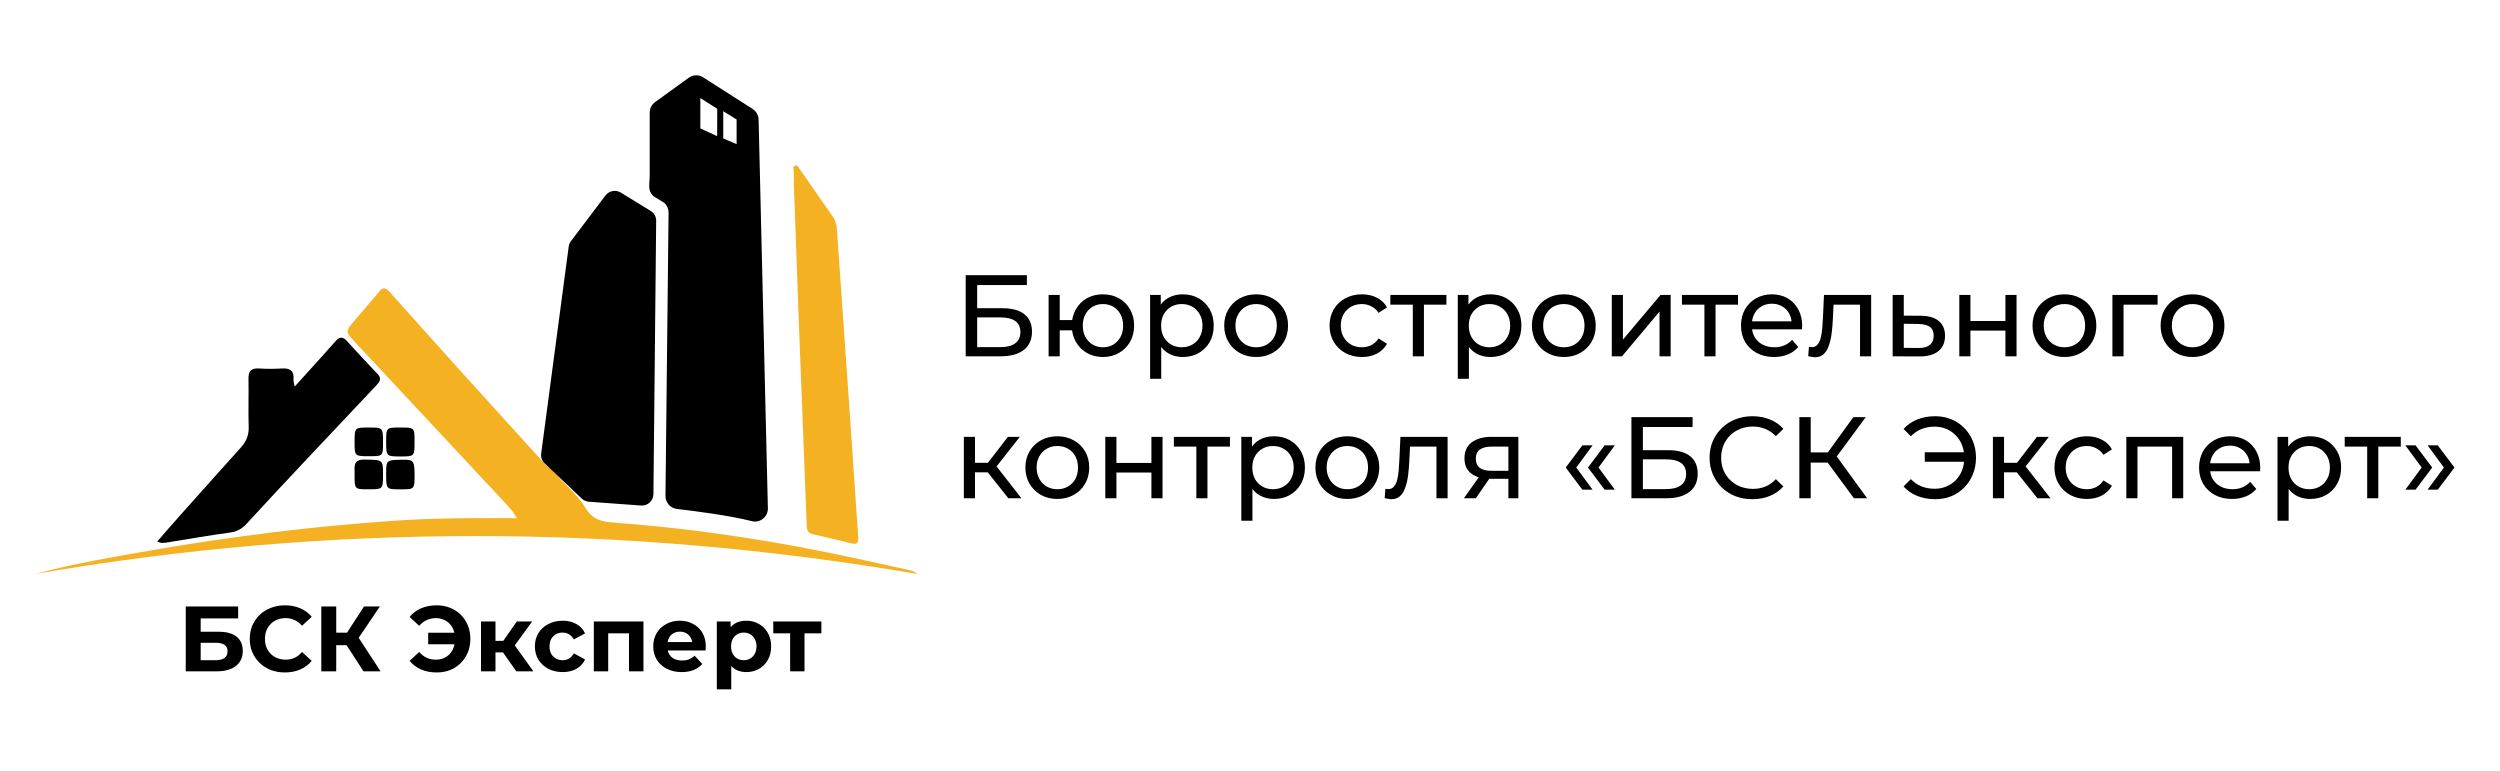
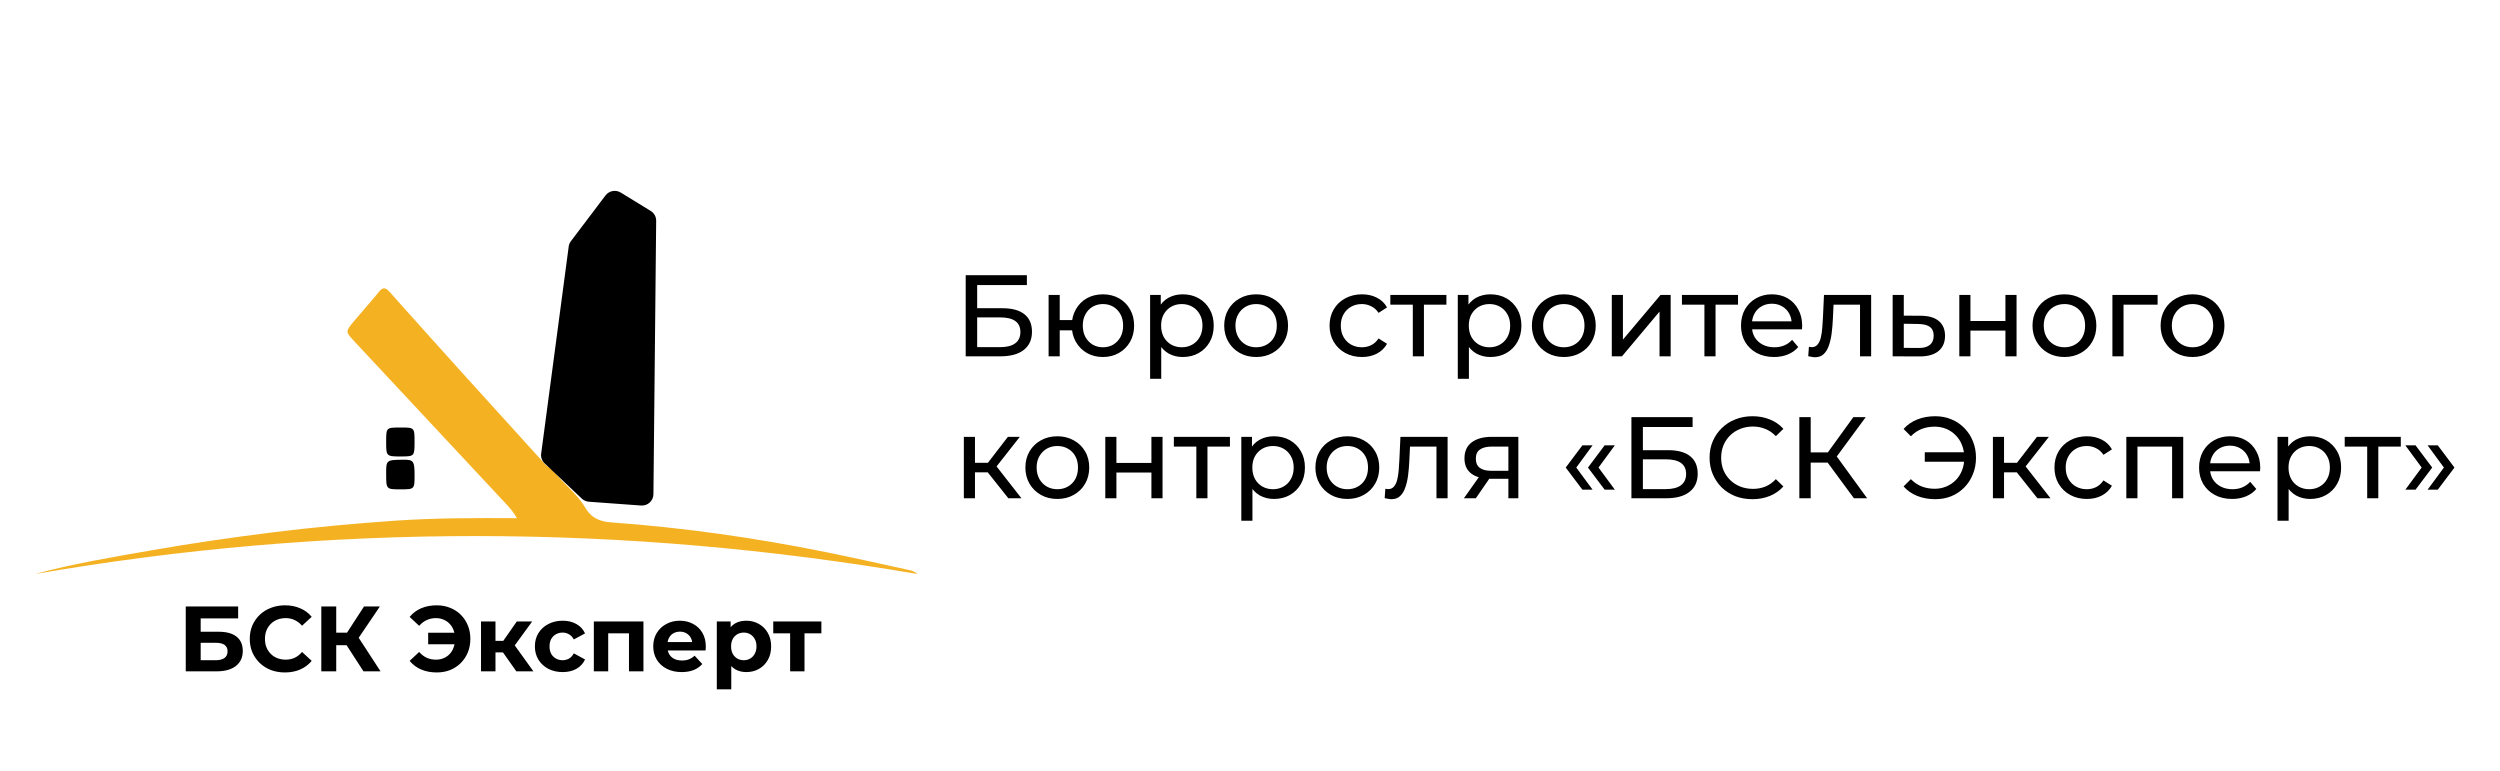
<svg xmlns="http://www.w3.org/2000/svg" width="863" height="266" viewBox="0 0 863 266" fill="none">
  <path d="M333.36 123V95H354.48V98.4H337.32V106.4H346.04C349.373 106.4 351.907 107.093 353.64 108.48C355.373 109.867 356.24 111.88 356.24 114.52C356.24 117.24 355.293 119.333 353.4 120.8C351.533 122.267 348.853 123 345.36 123H333.36ZM337.32 119.84H345.2C347.52 119.84 349.267 119.4 350.44 118.52C351.64 117.64 352.24 116.333 352.24 114.6C352.24 111.24 349.893 109.56 345.2 109.56H337.32V119.84ZM361.978 123V101.8H365.818V110.48H372.218V114.04H365.818V123H361.978ZM380.738 123.24C378.658 123.24 376.804 122.773 375.178 121.84C373.578 120.907 372.311 119.627 371.378 118C370.444 116.347 369.978 114.48 369.978 112.4C369.978 110.293 370.444 108.427 371.378 106.8C372.311 105.147 373.578 103.867 375.178 102.96C376.804 102.053 378.658 101.6 380.738 101.6C382.791 101.6 384.631 102.053 386.258 102.96C387.884 103.867 389.164 105.147 390.098 106.8C391.031 108.427 391.498 110.293 391.498 112.4C391.498 114.507 391.031 116.373 390.098 118C389.164 119.627 387.884 120.907 386.258 121.84C384.631 122.773 382.791 123.24 380.738 123.24ZM380.738 119.88C382.071 119.88 383.258 119.573 384.298 118.96C385.338 118.32 386.164 117.453 386.778 116.36C387.391 115.24 387.698 113.92 387.698 112.4C387.698 110.88 387.391 109.573 386.778 108.48C386.164 107.36 385.338 106.493 384.298 105.88C383.258 105.267 382.071 104.96 380.738 104.96C379.431 104.96 378.244 105.267 377.178 105.88C376.138 106.493 375.311 107.36 374.698 108.48C374.084 109.573 373.778 110.88 373.778 112.4C373.778 113.92 374.084 115.24 374.698 116.36C375.311 117.453 376.138 118.32 377.178 118.96C378.244 119.573 379.431 119.88 380.738 119.88ZM408.257 123.24C406.497 123.24 404.884 122.84 403.417 122.04C401.977 121.213 400.817 120 399.937 118.4C399.084 116.8 398.657 114.8 398.657 112.4C398.657 110 399.07 108 399.897 106.4C400.75 104.8 401.897 103.6 403.337 102.8C404.804 102 406.444 101.6 408.257 101.6C410.337 101.6 412.177 102.053 413.777 102.96C415.377 103.867 416.644 105.133 417.577 106.76C418.51 108.36 418.977 110.24 418.977 112.4C418.977 114.56 418.51 116.453 417.577 118.08C416.644 119.707 415.377 120.973 413.777 121.88C412.177 122.787 410.337 123.24 408.257 123.24ZM397.017 130.76V101.8H400.697V107.52L400.457 112.44L400.857 117.36V130.76H397.017ZM407.937 119.88C409.297 119.88 410.51 119.573 411.577 118.96C412.67 118.347 413.524 117.48 414.137 116.36C414.777 115.213 415.097 113.893 415.097 112.4C415.097 110.88 414.777 109.573 414.137 108.48C413.524 107.36 412.67 106.493 411.577 105.88C410.51 105.267 409.297 104.96 407.937 104.96C406.604 104.96 405.39 105.267 404.297 105.88C403.23 106.493 402.377 107.36 401.737 108.48C401.124 109.573 400.817 110.88 400.817 112.4C400.817 113.893 401.124 115.213 401.737 116.36C402.377 117.48 403.23 118.347 404.297 118.96C405.39 119.573 406.604 119.88 407.937 119.88ZM433.636 123.24C431.503 123.24 429.609 122.773 427.956 121.84C426.303 120.907 424.996 119.627 424.036 118C423.076 116.347 422.596 114.48 422.596 112.4C422.596 110.293 423.076 108.427 424.036 106.8C424.996 105.173 426.303 103.907 427.956 103C429.609 102.067 431.503 101.6 433.636 101.6C435.743 101.6 437.623 102.067 439.276 103C440.956 103.907 442.263 105.173 443.196 106.8C444.156 108.4 444.636 110.267 444.636 112.4C444.636 114.507 444.156 116.373 443.196 118C442.263 119.627 440.956 120.907 439.276 121.84C437.623 122.773 435.743 123.24 433.636 123.24ZM433.636 119.88C434.996 119.88 436.209 119.573 437.276 118.96C438.369 118.347 439.223 117.48 439.836 116.36C440.449 115.213 440.756 113.893 440.756 112.4C440.756 110.88 440.449 109.573 439.836 108.48C439.223 107.36 438.369 106.493 437.276 105.88C436.209 105.267 434.996 104.96 433.636 104.96C432.276 104.96 431.063 105.267 429.996 105.88C428.929 106.493 428.076 107.36 427.436 108.48C426.796 109.573 426.476 110.88 426.476 112.4C426.476 113.893 426.796 115.213 427.436 116.36C428.076 117.48 428.929 118.347 429.996 118.96C431.063 119.573 432.276 119.88 433.636 119.88ZM470.163 123.24C468.003 123.24 466.07 122.773 464.363 121.84C462.683 120.907 461.363 119.627 460.403 118C459.443 116.373 458.963 114.507 458.963 112.4C458.963 110.293 459.443 108.427 460.403 106.8C461.363 105.173 462.683 103.907 464.363 103C466.07 102.067 468.003 101.6 470.163 101.6C472.083 101.6 473.79 101.987 475.283 102.76C476.803 103.507 477.976 104.627 478.803 106.12L475.883 108C475.19 106.96 474.336 106.2 473.323 105.72C472.336 105.213 471.27 104.96 470.123 104.96C468.736 104.96 467.496 105.267 466.403 105.88C465.31 106.493 464.443 107.36 463.803 108.48C463.163 109.573 462.843 110.88 462.843 112.4C462.843 113.92 463.163 115.24 463.803 116.36C464.443 117.48 465.31 118.347 466.403 118.96C467.496 119.573 468.736 119.88 470.123 119.88C471.27 119.88 472.336 119.64 473.323 119.16C474.336 118.653 475.19 117.88 475.883 116.84L478.803 118.68C477.976 120.147 476.803 121.28 475.283 122.08C473.79 122.853 472.083 123.24 470.163 123.24ZM487.701 123V104.16L488.661 105.16H479.941V101.8H499.301V105.16H490.621L491.541 104.16V123H487.701ZM514.468 123.24C512.708 123.24 511.094 122.84 509.628 122.04C508.188 121.213 507.028 120 506.148 118.4C505.294 116.8 504.868 114.8 504.868 112.4C504.868 110 505.281 108 506.108 106.4C506.961 104.8 508.108 103.6 509.548 102.8C511.014 102 512.654 101.6 514.468 101.6C516.548 101.6 518.388 102.053 519.988 102.96C521.588 103.867 522.854 105.133 523.788 106.76C524.721 108.36 525.188 110.24 525.188 112.4C525.188 114.56 524.721 116.453 523.788 118.08C522.854 119.707 521.588 120.973 519.988 121.88C518.388 122.787 516.548 123.24 514.468 123.24ZM503.228 130.76V101.8H506.908V107.52L506.668 112.44L507.068 117.36V130.76H503.228ZM514.148 119.88C515.508 119.88 516.721 119.573 517.788 118.96C518.881 118.347 519.734 117.48 520.348 116.36C520.988 115.213 521.308 113.893 521.308 112.4C521.308 110.88 520.988 109.573 520.348 108.48C519.734 107.36 518.881 106.493 517.788 105.88C516.721 105.267 515.508 104.96 514.148 104.96C512.814 104.96 511.601 105.267 510.508 105.88C509.441 106.493 508.588 107.36 507.948 108.48C507.334 109.573 507.028 110.88 507.028 112.4C507.028 113.893 507.334 115.213 507.948 116.36C508.588 117.48 509.441 118.347 510.508 118.96C511.601 119.573 512.814 119.88 514.148 119.88ZM539.847 123.24C537.714 123.24 535.82 122.773 534.167 121.84C532.514 120.907 531.207 119.627 530.247 118C529.287 116.347 528.807 114.48 528.807 112.4C528.807 110.293 529.287 108.427 530.247 106.8C531.207 105.173 532.514 103.907 534.167 103C535.82 102.067 537.714 101.6 539.847 101.6C541.954 101.6 543.834 102.067 545.487 103C547.167 103.907 548.474 105.173 549.407 106.8C550.367 108.4 550.847 110.267 550.847 112.4C550.847 114.507 550.367 116.373 549.407 118C548.474 119.627 547.167 120.907 545.487 121.84C543.834 122.773 541.954 123.24 539.847 123.24ZM539.847 119.88C541.207 119.88 542.42 119.573 543.487 118.96C544.58 118.347 545.434 117.48 546.047 116.36C546.66 115.213 546.967 113.893 546.967 112.4C546.967 110.88 546.66 109.573 546.047 108.48C545.434 107.36 544.58 106.493 543.487 105.88C542.42 105.267 541.207 104.96 539.847 104.96C538.487 104.96 537.274 105.267 536.207 105.88C535.14 106.493 534.287 107.36 533.647 108.48C533.007 109.573 532.687 110.88 532.687 112.4C532.687 113.893 533.007 115.213 533.647 116.36C534.287 117.48 535.14 118.347 536.207 118.96C537.274 119.573 538.487 119.88 539.847 119.88ZM556.392 123V101.8H560.232V117.24L573.232 101.8H576.712V123H572.872V107.56L559.912 123H556.392ZM588.365 123V104.16L589.325 105.16H580.605V101.8H599.965V105.16H591.285L592.205 104.16V123H588.365ZM612.394 123.24C610.128 123.24 608.128 122.773 606.394 121.84C604.688 120.907 603.354 119.627 602.394 118C601.461 116.373 600.994 114.507 600.994 112.4C600.994 110.293 601.448 108.427 602.354 106.8C603.288 105.173 604.554 103.907 606.154 103C607.781 102.067 609.608 101.6 611.634 101.6C613.688 101.6 615.501 102.053 617.074 102.96C618.648 103.867 619.874 105.147 620.754 106.8C621.661 108.427 622.114 110.333 622.114 112.52C622.114 112.68 622.101 112.867 622.074 113.08C622.074 113.293 622.061 113.493 622.034 113.68H603.994V110.92H620.034L618.474 111.88C618.501 110.52 618.221 109.307 617.634 108.24C617.048 107.173 616.234 106.347 615.194 105.76C614.181 105.147 612.994 104.84 611.634 104.84C610.301 104.84 609.114 105.147 608.074 105.76C607.034 106.347 606.221 107.187 605.634 108.28C605.048 109.347 604.754 110.573 604.754 111.96V112.6C604.754 114.013 605.074 115.28 605.714 116.4C606.381 117.493 607.301 118.347 608.474 118.96C609.648 119.573 610.994 119.88 612.514 119.88C613.768 119.88 614.901 119.667 615.914 119.24C616.954 118.813 617.861 118.173 618.634 117.32L620.754 119.8C619.794 120.92 618.594 121.773 617.154 122.36C615.741 122.947 614.154 123.24 612.394 123.24ZM624.2 122.96L624.44 119.72C624.627 119.747 624.8 119.773 624.96 119.8C625.12 119.827 625.267 119.84 625.4 119.84C626.253 119.84 626.92 119.547 627.4 118.96C627.907 118.373 628.28 117.6 628.52 116.64C628.76 115.653 628.933 114.547 629.04 113.32C629.147 112.093 629.227 110.867 629.28 109.64L629.64 101.8H645.92V123H642.08V104.04L643 105.16H632.12L633 104L632.72 109.88C632.64 111.747 632.493 113.493 632.28 115.12C632.067 116.747 631.733 118.173 631.28 119.4C630.853 120.627 630.253 121.587 629.48 122.28C628.733 122.973 627.76 123.32 626.56 123.32C626.213 123.32 625.84 123.28 625.44 123.2C625.067 123.147 624.653 123.067 624.2 122.96ZM663.145 109C665.838 109.027 667.892 109.64 669.305 110.84C670.718 112.04 671.425 113.733 671.425 115.92C671.425 118.213 670.652 119.987 669.105 121.24C667.558 122.467 665.372 123.067 662.545 123.04L653.345 123V101.8H657.185V108.96L663.145 109ZM662.225 120.12C663.958 120.147 665.265 119.8 666.145 119.08C667.052 118.36 667.505 117.293 667.505 115.88C667.505 114.493 667.065 113.48 666.185 112.84C665.305 112.2 663.985 111.867 662.225 111.84L657.185 111.76V120.08L662.225 120.12ZM676.353 123V101.8H680.193V110.8H692.273V101.8H696.113V123H692.273V114.12H680.193V123H676.353ZM712.659 123.24C710.526 123.24 708.633 122.773 706.979 121.84C705.326 120.907 704.019 119.627 703.059 118C702.099 116.347 701.619 114.48 701.619 112.4C701.619 110.293 702.099 108.427 703.059 106.8C704.019 105.173 705.326 103.907 706.979 103C708.633 102.067 710.526 101.6 712.659 101.6C714.766 101.6 716.646 102.067 718.299 103C719.979 103.907 721.286 105.173 722.219 106.8C723.179 108.4 723.659 110.267 723.659 112.4C723.659 114.507 723.179 116.373 722.219 118C721.286 119.627 719.979 120.907 718.299 121.84C716.646 122.773 714.766 123.24 712.659 123.24ZM712.659 119.88C714.019 119.88 715.233 119.573 716.299 118.96C717.393 118.347 718.246 117.48 718.859 116.36C719.473 115.213 719.779 113.893 719.779 112.4C719.779 110.88 719.473 109.573 718.859 108.48C718.246 107.36 717.393 106.493 716.299 105.88C715.233 105.267 714.019 104.96 712.659 104.96C711.299 104.96 710.086 105.267 709.019 105.88C707.953 106.493 707.099 107.36 706.459 108.48C705.819 109.573 705.499 110.88 705.499 112.4C705.499 113.893 705.819 115.213 706.459 116.36C707.099 117.48 707.953 118.347 709.019 118.96C710.086 119.573 711.299 119.88 712.659 119.88ZM729.204 123V101.8H744.804V105.16H732.124L733.044 104.28V123H729.204ZM756.878 123.24C754.745 123.24 752.851 122.773 751.198 121.84C749.545 120.907 748.238 119.627 747.278 118C746.318 116.347 745.838 114.48 745.838 112.4C745.838 110.293 746.318 108.427 747.278 106.8C748.238 105.173 749.545 103.907 751.198 103C752.851 102.067 754.745 101.6 756.878 101.6C758.985 101.6 760.865 102.067 762.518 103C764.198 103.907 765.505 105.173 766.438 106.8C767.398 108.4 767.878 110.267 767.878 112.4C767.878 114.507 767.398 116.373 766.438 118C765.505 119.627 764.198 120.907 762.518 121.84C760.865 122.773 758.985 123.24 756.878 123.24ZM756.878 119.88C758.238 119.88 759.451 119.573 760.518 118.96C761.611 118.347 762.465 117.48 763.078 116.36C763.691 115.213 763.998 113.893 763.998 112.4C763.998 110.88 763.691 109.573 763.078 108.48C762.465 107.36 761.611 106.493 760.518 105.88C759.451 105.267 758.238 104.96 756.878 104.96C755.518 104.96 754.305 105.267 753.238 105.88C752.171 106.493 751.318 107.36 750.678 108.48C750.038 109.573 749.718 110.88 749.718 112.4C749.718 113.893 750.038 115.213 750.678 116.36C751.318 117.48 752.171 118.347 753.238 118.96C754.305 119.573 755.518 119.88 756.878 119.88ZM348.08 172L339.88 161.68L343.04 159.76L352.6 172H348.08ZM332.72 172V150.8H336.56V172H332.72ZM335.4 163.04V159.76H342.4V163.04H335.4ZM343.36 161.84L339.8 161.36L347.92 150.8H352.04L343.36 161.84ZM365.003 172.24C362.87 172.24 360.976 171.773 359.323 170.84C357.67 169.907 356.363 168.627 355.403 167C354.443 165.347 353.963 163.48 353.963 161.4C353.963 159.293 354.443 157.427 355.403 155.8C356.363 154.173 357.67 152.907 359.323 152C360.976 151.067 362.87 150.6 365.003 150.6C367.11 150.6 368.99 151.067 370.643 152C372.323 152.907 373.63 154.173 374.563 155.8C375.523 157.4 376.003 159.267 376.003 161.4C376.003 163.507 375.523 165.373 374.563 167C373.63 168.627 372.323 169.907 370.643 170.84C368.99 171.773 367.11 172.24 365.003 172.24ZM365.003 168.88C366.363 168.88 367.576 168.573 368.643 167.96C369.736 167.347 370.59 166.48 371.203 165.36C371.816 164.213 372.123 162.893 372.123 161.4C372.123 159.88 371.816 158.573 371.203 157.48C370.59 156.36 369.736 155.493 368.643 154.88C367.576 154.267 366.363 153.96 365.003 153.96C363.643 153.96 362.43 154.267 361.363 154.88C360.296 155.493 359.443 156.36 358.803 157.48C358.163 158.573 357.843 159.88 357.843 161.4C357.843 162.893 358.163 164.213 358.803 165.36C359.443 166.48 360.296 167.347 361.363 167.96C362.43 168.573 363.643 168.88 365.003 168.88ZM381.548 172V150.8H385.388V159.8H397.468V150.8H401.308V172H397.468V163.12H385.388V172H381.548ZM412.975 172V153.16L413.935 154.16H405.215V150.8H424.575V154.16H415.895L416.815 153.16V172H412.975ZM439.741 172.24C437.981 172.24 436.368 171.84 434.901 171.04C433.461 170.213 432.301 169 431.421 167.4C430.568 165.8 430.141 163.8 430.141 161.4C430.141 159 430.555 157 431.381 155.4C432.235 153.8 433.381 152.6 434.821 151.8C436.288 151 437.928 150.6 439.741 150.6C441.821 150.6 443.661 151.053 445.261 151.96C446.861 152.867 448.128 154.133 449.061 155.76C449.995 157.36 450.461 159.24 450.461 161.4C450.461 163.56 449.995 165.453 449.061 167.08C448.128 168.707 446.861 169.973 445.261 170.88C443.661 171.787 441.821 172.24 439.741 172.24ZM428.501 179.76V150.8H432.181V156.52L431.941 161.44L432.341 166.36V179.76H428.501ZM439.421 168.88C440.781 168.88 441.995 168.573 443.061 167.96C444.155 167.347 445.008 166.48 445.621 165.36C446.261 164.213 446.581 162.893 446.581 161.4C446.581 159.88 446.261 158.573 445.621 157.48C445.008 156.36 444.155 155.493 443.061 154.88C441.995 154.267 440.781 153.96 439.421 153.96C438.088 153.96 436.875 154.267 435.781 154.88C434.715 155.493 433.861 156.36 433.221 157.48C432.608 158.573 432.301 159.88 432.301 161.4C432.301 162.893 432.608 164.213 433.221 165.36C433.861 166.48 434.715 167.347 435.781 167.96C436.875 168.573 438.088 168.88 439.421 168.88ZM465.12 172.24C462.987 172.24 461.094 171.773 459.44 170.84C457.787 169.907 456.48 168.627 455.52 167C454.56 165.347 454.08 163.48 454.08 161.4C454.08 159.293 454.56 157.427 455.52 155.8C456.48 154.173 457.787 152.907 459.44 152C461.094 151.067 462.987 150.6 465.12 150.6C467.227 150.6 469.107 151.067 470.76 152C472.44 152.907 473.747 154.173 474.68 155.8C475.64 157.4 476.12 159.267 476.12 161.4C476.12 163.507 475.64 165.373 474.68 167C473.747 168.627 472.44 169.907 470.76 170.84C469.107 171.773 467.227 172.24 465.12 172.24ZM465.12 168.88C466.48 168.88 467.694 168.573 468.76 167.96C469.854 167.347 470.707 166.48 471.32 165.36C471.934 164.213 472.24 162.893 472.24 161.4C472.24 159.88 471.934 158.573 471.32 157.48C470.707 156.36 469.854 155.493 468.76 154.88C467.694 154.267 466.48 153.96 465.12 153.96C463.76 153.96 462.547 154.267 461.48 154.88C460.414 155.493 459.56 156.36 458.92 157.48C458.28 158.573 457.96 159.88 457.96 161.4C457.96 162.893 458.28 164.213 458.92 165.36C459.56 166.48 460.414 167.347 461.48 167.96C462.547 168.573 463.76 168.88 465.12 168.88ZM477.989 171.96L478.229 168.72C478.416 168.747 478.589 168.773 478.749 168.8C478.909 168.827 479.056 168.84 479.189 168.84C480.042 168.84 480.709 168.547 481.189 167.96C481.696 167.373 482.069 166.6 482.309 165.64C482.549 164.653 482.722 163.547 482.829 162.32C482.936 161.093 483.016 159.867 483.069 158.64L483.429 150.8H499.709V172H495.869V153.04L496.789 154.16H485.909L486.789 153L486.509 158.88C486.429 160.747 486.282 162.493 486.069 164.12C485.856 165.747 485.522 167.173 485.069 168.4C484.642 169.627 484.042 170.587 483.269 171.28C482.522 171.973 481.549 172.32 480.349 172.32C480.002 172.32 479.629 172.28 479.229 172.2C478.856 172.147 478.442 172.067 477.989 171.96ZM520.694 172V164.56L521.294 165.28H514.534C511.707 165.28 509.494 164.68 507.894 163.48C506.321 162.28 505.534 160.533 505.534 158.24C505.534 155.787 506.374 153.933 508.054 152.68C509.761 151.427 512.027 150.8 514.854 150.8H524.134V172H520.694ZM505.334 172L511.094 163.88H515.054L509.454 172H505.334ZM520.694 163.36V153.08L521.294 154.16H514.974C513.214 154.16 511.854 154.493 510.894 155.16C509.934 155.8 509.454 156.867 509.454 158.36C509.454 161.133 511.241 162.52 514.814 162.52H521.294L520.694 163.36ZM546.248 169.04L540.488 161.4L546.248 153.72H549.768L544.128 161.4L549.768 169.04H546.248ZM553.928 169.04L548.168 161.4L553.928 153.72H557.448L551.808 161.4L557.448 169.04H553.928ZM563.165 172V144H584.285V147.4H567.125V155.4H575.845C579.178 155.4 581.711 156.093 583.445 157.48C585.178 158.867 586.045 160.88 586.045 163.52C586.045 166.24 585.098 168.333 583.205 169.8C581.338 171.267 578.658 172 575.165 172H563.165ZM567.125 168.84H575.005C577.325 168.84 579.071 168.4 580.245 167.52C581.445 166.64 582.045 165.333 582.045 163.6C582.045 160.24 579.698 158.56 575.005 158.56H567.125V168.84ZM604.943 172.32C602.809 172.32 600.836 171.973 599.023 171.28C597.236 170.56 595.676 169.56 594.343 168.28C593.036 166.973 592.009 165.453 591.263 163.72C590.516 161.987 590.143 160.08 590.143 158C590.143 155.92 590.516 154.013 591.263 152.28C592.009 150.547 593.049 149.04 594.383 147.76C595.716 146.453 597.276 145.453 599.063 144.76C600.876 144.04 602.849 143.68 604.983 143.68C607.143 143.68 609.129 144.053 610.943 144.8C612.783 145.52 614.343 146.6 615.623 148.04L613.023 150.56C611.956 149.44 610.756 148.613 609.423 148.08C608.089 147.52 606.663 147.24 605.143 147.24C603.569 147.24 602.103 147.507 600.743 148.04C599.409 148.573 598.249 149.32 597.263 150.28C596.276 151.24 595.503 152.387 594.943 153.72C594.409 155.027 594.143 156.453 594.143 158C594.143 159.547 594.409 160.987 594.943 162.32C595.503 163.627 596.276 164.76 597.263 165.72C598.249 166.68 599.409 167.427 600.743 167.96C602.103 168.493 603.569 168.76 605.143 168.76C606.663 168.76 608.089 168.493 609.423 167.96C610.756 167.4 611.956 166.547 613.023 165.4L615.623 167.92C614.343 169.36 612.783 170.453 610.943 171.2C609.129 171.947 607.129 172.32 604.943 172.32ZM639.973 172L629.813 158.2L633.053 156.2L644.533 172H639.973ZM621.133 172V144H625.053V172H621.133ZM623.853 159.68V156.16H632.933V159.68H623.853ZM633.413 158.44L629.733 157.88L639.773 144H644.053L633.413 158.44ZM664.433 159.4V156.12H679.433V159.4H664.433ZM668.033 143.68C670.06 143.68 671.926 144.04 673.633 144.76C675.34 145.453 676.82 146.453 678.073 147.76C679.353 149.04 680.34 150.547 681.033 152.28C681.753 154.013 682.113 155.92 682.113 158C682.113 160.08 681.753 161.987 681.033 163.72C680.34 165.453 679.353 166.973 678.073 168.28C676.82 169.56 675.34 170.56 673.633 171.28C671.926 171.973 670.06 172.32 668.033 172.32C665.793 172.32 663.726 171.947 661.833 171.2C659.966 170.453 658.393 169.36 657.113 167.92L659.633 165.4C660.753 166.547 661.993 167.387 663.353 167.92C664.74 168.453 666.233 168.72 667.833 168.72C669.3 168.72 670.66 168.453 671.913 167.92C673.166 167.387 674.246 166.653 675.153 165.72C676.086 164.76 676.806 163.627 677.313 162.32C677.82 160.987 678.073 159.547 678.073 158C678.073 156.453 677.82 155.027 677.313 153.72C676.806 152.387 676.086 151.253 675.153 150.32C674.246 149.36 673.166 148.613 671.913 148.08C670.66 147.547 669.3 147.28 667.833 147.28C666.233 147.28 664.74 147.547 663.353 148.08C661.993 148.613 660.753 149.453 659.633 150.6L657.113 148.08C658.393 146.64 659.966 145.547 661.833 144.8C663.726 144.053 665.793 143.68 668.033 143.68ZM703.314 172L695.114 161.68L698.274 159.76L707.834 172H703.314ZM687.954 172V150.8H691.794V172H687.954ZM690.634 163.04V159.76H697.634V163.04H690.634ZM698.594 161.84L695.034 161.36L703.154 150.8H707.274L698.594 161.84ZM720.398 172.24C718.238 172.24 716.304 171.773 714.598 170.84C712.918 169.907 711.598 168.627 710.638 167C709.678 165.373 709.198 163.507 709.198 161.4C709.198 159.293 709.678 157.427 710.638 155.8C711.598 154.173 712.918 152.907 714.598 152C716.304 151.067 718.238 150.6 720.398 150.6C722.318 150.6 724.024 150.987 725.518 151.76C727.038 152.507 728.211 153.627 729.038 155.12L726.118 157C725.424 155.96 724.571 155.2 723.558 154.72C722.571 154.213 721.504 153.96 720.358 153.96C718.971 153.96 717.731 154.267 716.638 154.88C715.544 155.493 714.678 156.36 714.038 157.48C713.398 158.573 713.078 159.88 713.078 161.4C713.078 162.92 713.398 164.24 714.038 165.36C714.678 166.48 715.544 167.347 716.638 167.96C717.731 168.573 718.971 168.88 720.358 168.88C721.504 168.88 722.571 168.64 723.558 168.16C724.571 167.653 725.424 166.88 726.118 165.84L729.038 167.68C728.211 169.147 727.038 170.28 725.518 171.08C724.024 171.853 722.318 172.24 720.398 172.24ZM734.009 172V150.8H753.649V172H749.809V153.2L750.729 154.16H736.929L737.849 153.2V172H734.009ZM770.519 172.24C768.253 172.24 766.253 171.773 764.519 170.84C762.813 169.907 761.479 168.627 760.519 167C759.586 165.373 759.119 163.507 759.119 161.4C759.119 159.293 759.573 157.427 760.479 155.8C761.413 154.173 762.679 152.907 764.279 152C765.906 151.067 767.733 150.6 769.759 150.6C771.813 150.6 773.626 151.053 775.199 151.96C776.773 152.867 777.999 154.147 778.879 155.8C779.786 157.427 780.239 159.333 780.239 161.52C780.239 161.68 780.226 161.867 780.199 162.08C780.199 162.293 780.186 162.493 780.159 162.68H762.119V159.92H778.159L776.599 160.88C776.626 159.52 776.346 158.307 775.759 157.24C775.173 156.173 774.359 155.347 773.319 154.76C772.306 154.147 771.119 153.84 769.759 153.84C768.426 153.84 767.239 154.147 766.199 154.76C765.159 155.347 764.346 156.187 763.759 157.28C763.173 158.347 762.879 159.573 762.879 160.96V161.6C762.879 163.013 763.199 164.28 763.839 165.4C764.506 166.493 765.426 167.347 766.599 167.96C767.773 168.573 769.119 168.88 770.639 168.88C771.893 168.88 773.026 168.667 774.039 168.24C775.079 167.813 775.986 167.173 776.759 166.32L778.879 168.8C777.919 169.92 776.719 170.773 775.279 171.36C773.866 171.947 772.279 172.24 770.519 172.24ZM797.437 172.24C795.677 172.24 794.063 171.84 792.597 171.04C791.157 170.213 789.997 169 789.117 167.4C788.263 165.8 787.837 163.8 787.837 161.4C787.837 159 788.25 157 789.077 155.4C789.93 153.8 791.077 152.6 792.517 151.8C793.983 151 795.623 150.6 797.437 150.6C799.517 150.6 801.357 151.053 802.957 151.96C804.557 152.867 805.823 154.133 806.757 155.76C807.69 157.36 808.157 159.24 808.157 161.4C808.157 163.56 807.69 165.453 806.757 167.08C805.823 168.707 804.557 169.973 802.957 170.88C801.357 171.787 799.517 172.24 797.437 172.24ZM786.197 179.76V150.8H789.877V156.52L789.637 161.44L790.037 166.36V179.76H786.197ZM797.117 168.88C798.477 168.88 799.69 168.573 800.757 167.96C801.85 167.347 802.703 166.48 803.317 165.36C803.957 164.213 804.277 162.893 804.277 161.4C804.277 159.88 803.957 158.573 803.317 157.48C802.703 156.36 801.85 155.493 800.757 154.88C799.69 154.267 798.477 153.96 797.117 153.96C795.783 153.96 794.57 154.267 793.477 154.88C792.41 155.493 791.557 156.36 790.917 157.48C790.303 158.573 789.997 159.88 789.997 161.4C789.997 162.893 790.303 164.213 790.917 165.36C791.557 166.48 792.41 167.347 793.477 167.96C794.57 168.573 795.783 168.88 797.117 168.88ZM817.154 172V153.16L818.114 154.16H809.394V150.8H828.754V154.16H820.074L820.994 153.16V172H817.154ZM833.841 169.04H830.321L835.961 161.4L830.321 153.72H833.841L839.601 161.4L833.841 169.04ZM841.521 169.04H838.001L843.641 161.4L838.001 153.72H841.521L847.281 161.4L841.521 169.04Z" fill="black" />
  <path d="M201.706 174.727C203.68 178.317 206.359 179.987 210.85 180.317C235.846 182.117 260.641 185.637 285.204 190.607C294.751 192.537 304.258 194.697 313.775 196.767C314.792 196.987 315.779 197.347 316.756 198.157C215.151 180.777 113.595 180.587 12 198.167C25.475 194.517 39.161 192.267 52.828 189.877C66.635 187.457 80.522 185.467 94.43 183.727C108.238 182.007 122.095 180.747 135.983 179.767C149.962 178.787 163.96 178.797 178.432 178.877C177.234 176.657 175.864 175.207 174.504 173.747C157.102 155.117 139.699 136.487 122.317 117.837C119.205 114.497 119.215 114.437 122.196 110.867C125.066 107.437 128.067 104.097 130.897 100.637C132.277 98.947 133.254 99.377 134.483 100.757C143.365 110.697 152.268 120.627 161.201 130.517C170.063 140.337 178.966 150.117 187.858 159.907C188.644 160.777 189.46 161.647 190.688 161.907C190.89 162.777 191.595 163.257 192.139 163.897C195.271 167.547 199.148 170.567 201.706 174.727Z" fill="#F4B223" />
-   <path d="M101.722 133.447C104.864 129.977 107.623 126.947 110.363 123.897C112.216 121.847 114.029 119.757 115.882 117.707C117.191 116.257 118.369 116.127 119.809 117.757C123.264 121.647 126.869 125.407 130.434 129.207C131.854 130.717 131.028 131.847 129.91 133.037C121.854 141.547 113.807 150.067 105.79 158.607C98.872 165.977 91.953 173.357 85.115 180.807C83.524 182.537 81.842 183.517 79.415 183.837C72.204 184.797 65.044 186.097 57.863 187.227C56.826 187.387 55.758 187.687 54.288 186.907C56.755 184.077 59.122 181.317 61.549 178.607C68.709 170.577 75.88 162.537 83.091 154.547C84.964 152.467 85.941 150.247 85.85 147.367C85.669 141.847 85.88 136.307 85.78 130.787C85.729 128.247 86.585 127.037 89.304 127.197C91.973 127.347 94.662 127.367 97.331 127.197C100.211 127.017 101.571 128.067 101.319 131.007C101.259 131.577 101.49 132.177 101.722 133.447Z" fill="black" />
-   <path d="M274.086 62.767C274.055 61.557 273.995 60.347 273.995 59.137C273.995 58.427 273.471 57.427 274.499 57.157C275.355 56.927 275.717 57.877 276.14 58.477C279.947 63.927 283.764 69.367 287.53 74.837C289.031 77.017 288.93 79.647 289.111 82.147C290.652 103.747 292.153 125.357 293.643 146.957C294.53 159.787 295.345 172.627 296.262 185.467C296.413 187.547 295.718 188.027 293.875 187.567C289.504 186.477 285.133 185.437 280.743 184.437C279.282 184.107 278.547 183.367 278.487 181.757C278.154 172.307 277.762 162.857 277.389 153.407C276.785 137.807 276.16 122.207 275.576 106.607C275.173 95.837 274.811 85.067 274.428 74.307C274.287 70.457 274.136 66.617 273.995 62.777C274.025 62.777 274.055 62.777 274.086 62.767Z" fill="#F4B223" />
-   <path d="M132.217 163.897C132.196 168.917 132.196 168.917 127.02 168.907C122.397 168.897 122.367 168.897 122.418 163.657C122.438 161.317 121.723 158.587 125.741 158.647C132.227 158.737 132.227 158.637 132.217 163.897Z" fill="black" />
  <path d="M133.304 163.597C133.294 158.747 133.294 158.747 139.528 158.697C142.7 158.667 143.103 159.267 143.113 163.867C143.113 168.917 143.113 168.917 138.249 168.917C133.314 168.917 133.314 168.917 133.304 163.597Z" fill="black" />
  <path d="M138.249 147.577C143.103 147.577 143.103 147.577 143.103 152.577C143.103 157.407 142.982 157.547 138.813 157.567C133.304 157.587 133.304 157.587 133.304 152.497C133.304 147.577 133.304 147.577 138.249 147.577Z" fill="black" />
-   <path d="M132.217 152.617C132.237 157.397 132.166 157.467 127.856 157.487C122.418 157.507 122.418 157.507 122.408 152.767C122.397 147.597 122.397 147.597 127.07 147.587C132.196 147.567 132.196 147.567 132.217 152.617Z" fill="black" />
  <path d="M186.811 156.577L196.318 85.097C196.409 84.427 196.671 83.787 197.083 83.247L209.017 67.467C210.256 65.837 212.532 65.407 214.285 66.477L224.627 72.817C225.816 73.547 226.531 74.827 226.511 76.217L225.564 170.607C225.544 172.887 223.59 174.667 221.304 174.507L203.287 173.197C202.371 173.127 201.505 172.747 200.83 172.117L187.999 159.947C187.083 159.077 186.64 157.827 186.811 156.577Z" fill="black" />
  <path d="M64.121 231.747V209.341H82.206V213.47H69.274V218.079H75.484C78.194 218.079 80.253 218.645 81.662 219.776C83.091 220.907 83.806 222.55 83.806 224.705C83.806 226.924 83.016 228.653 81.437 229.89C79.858 231.128 77.628 231.747 74.748 231.747H64.121ZM69.274 227.906H74.46C75.783 227.906 76.796 227.65 77.5 227.138C78.205 226.604 78.557 225.836 78.557 224.833C78.557 222.87 77.191 221.888 74.46 221.888H69.274V227.906ZM98.347 232.131C96.618 232.131 95.007 231.854 93.513 231.299C92.041 230.723 90.761 229.912 89.672 228.866C88.584 227.82 87.731 226.594 87.112 225.185C86.514 223.777 86.216 222.23 86.216 220.544C86.216 218.858 86.514 217.311 87.112 215.903C87.731 214.494 88.584 213.267 89.672 212.222C90.782 211.176 92.073 210.376 93.546 209.821C95.018 209.245 96.629 208.957 98.379 208.957C100.321 208.957 102.07 209.298 103.628 209.981C105.207 210.643 106.53 211.624 107.597 212.926L104.268 215.999C103.5 215.124 102.646 214.473 101.708 214.046C100.769 213.598 99.744 213.374 98.635 213.374C97.589 213.374 96.629 213.545 95.754 213.886C94.879 214.228 94.122 214.718 93.481 215.359C92.841 215.999 92.34 216.756 91.977 217.631C91.636 218.506 91.465 219.477 91.465 220.544C91.465 221.611 91.636 222.582 91.977 223.457C92.34 224.332 92.841 225.089 93.481 225.729C94.122 226.369 94.879 226.86 95.754 227.202C96.629 227.543 97.589 227.714 98.635 227.714C99.744 227.714 100.769 227.5 101.708 227.074C102.646 226.626 103.5 225.953 104.268 225.057L107.597 228.13C106.53 229.432 105.207 230.424 103.628 231.107C102.07 231.79 100.31 232.131 98.347 232.131ZM125.476 231.747L118.499 220.96L122.692 218.431L131.366 231.747H125.476ZM110.913 231.747V209.341H116.066V231.747H110.913ZM114.562 222.721V218.399H122.372V222.721H114.562ZM123.172 221.12L118.403 220.544L125.668 209.341H131.142L123.172 221.12ZM147.804 222.4V218.431H158.879V222.4H147.804ZM150.749 208.957C152.434 208.957 153.981 209.245 155.39 209.821C156.798 210.376 158.025 211.176 159.071 212.222C160.116 213.267 160.927 214.494 161.503 215.903C162.08 217.311 162.368 218.858 162.368 220.544C162.368 222.23 162.08 223.777 161.503 225.185C160.927 226.594 160.116 227.82 159.071 228.866C158.025 229.912 156.798 230.723 155.39 231.299C153.981 231.854 152.434 232.131 150.749 232.131C148.764 232.131 146.972 231.79 145.371 231.107C143.792 230.424 142.469 229.432 141.402 228.13L144.699 225.057C145.489 225.953 146.364 226.626 147.324 227.074C148.284 227.5 149.34 227.714 150.493 227.714C151.453 227.714 152.338 227.543 153.149 227.202C153.981 226.839 154.686 226.348 155.262 225.729C155.859 225.089 156.307 224.332 156.606 223.457C156.926 222.582 157.086 221.611 157.086 220.544C157.086 219.477 156.926 218.506 156.606 217.631C156.307 216.756 155.859 216.009 155.262 215.391C154.686 214.75 153.981 214.26 153.149 213.918C152.338 213.555 151.453 213.374 150.493 213.374C149.34 213.374 148.284 213.598 147.324 214.046C146.364 214.473 145.489 215.135 144.699 216.031L141.402 212.958C142.469 211.656 143.792 210.664 145.371 209.981C146.972 209.298 148.764 208.957 150.749 208.957ZM178.239 231.747L172.478 223.585L176.543 221.184L184.129 231.747H178.239ZM166.044 231.747V214.526H171.038V231.747H166.044ZM169.565 225.217V221.216H175.583V225.217H169.565ZM177.023 223.713L172.35 223.201L178.399 214.526H183.713L177.023 223.713ZM194.244 232.003C192.387 232.003 190.733 231.629 189.282 230.883C187.831 230.114 186.69 229.058 185.857 227.714C185.047 226.369 184.641 224.844 184.641 223.137C184.641 221.408 185.047 219.882 185.857 218.559C186.69 217.215 187.831 216.17 189.282 215.423C190.733 214.654 192.387 214.27 194.244 214.27C196.057 214.27 197.636 214.654 198.981 215.423C200.325 216.17 201.317 217.247 201.958 218.655L198.085 220.736C197.636 219.925 197.071 219.328 196.388 218.944C195.727 218.559 195.001 218.367 194.212 218.367C193.358 218.367 192.59 218.559 191.907 218.944C191.224 219.328 190.68 219.872 190.275 220.576C189.89 221.28 189.698 222.134 189.698 223.137C189.698 224.14 189.89 224.993 190.275 225.697C190.68 226.401 191.224 226.946 191.907 227.33C192.59 227.714 193.358 227.906 194.212 227.906C195.001 227.906 195.727 227.724 196.388 227.362C197.071 226.978 197.636 226.369 198.085 225.537L201.958 227.65C201.317 229.037 200.325 230.114 198.981 230.883C197.636 231.629 196.057 232.003 194.244 232.003ZM204.992 231.747V214.526H222.116V231.747H217.123V217.503L218.243 218.623H208.833L209.953 217.503V231.747H204.992ZM235.322 232.003C233.359 232.003 231.63 231.619 230.136 230.851C228.664 230.082 227.522 229.037 226.712 227.714C225.901 226.369 225.495 224.844 225.495 223.137C225.495 221.408 225.89 219.882 226.68 218.559C227.49 217.215 228.589 216.17 229.976 215.423C231.363 214.654 232.932 214.27 234.682 214.27C236.367 214.27 237.882 214.633 239.227 215.359C240.593 216.063 241.67 217.087 242.46 218.431C243.249 219.754 243.644 221.344 243.644 223.201C243.644 223.393 243.633 223.617 243.612 223.873C243.591 224.108 243.569 224.332 243.548 224.545H229.56V221.632H240.923L239.003 222.496C239.003 221.6 238.821 220.821 238.459 220.16C238.096 219.498 237.594 218.986 236.954 218.623C236.314 218.239 235.567 218.047 234.714 218.047C233.86 218.047 233.103 218.239 232.441 218.623C231.801 218.986 231.299 219.509 230.937 220.192C230.574 220.853 230.393 221.643 230.393 222.56V223.329C230.393 224.268 230.595 225.1 231.001 225.825C231.427 226.529 232.014 227.074 232.761 227.458C233.529 227.82 234.426 228.002 235.45 228.002C236.367 228.002 237.168 227.863 237.85 227.586C238.555 227.308 239.195 226.892 239.771 226.337L242.428 229.218C241.638 230.114 240.646 230.808 239.451 231.299C238.256 231.768 236.88 232.003 235.322 232.003ZM257.618 232.003C256.167 232.003 254.897 231.683 253.809 231.043C252.721 230.402 251.867 229.432 251.248 228.13C250.651 226.807 250.352 225.142 250.352 223.137C250.352 221.109 250.64 219.445 251.216 218.143C251.793 216.842 252.625 215.871 253.713 215.231C254.801 214.59 256.103 214.27 257.618 214.27C259.24 214.27 260.691 214.644 261.971 215.391C263.273 216.116 264.297 217.14 265.044 218.463C265.812 219.786 266.196 221.344 266.196 223.137C266.196 224.95 265.812 226.519 265.044 227.842C264.297 229.165 263.273 230.189 261.971 230.915C260.691 231.64 259.24 232.003 257.618 232.003ZM247.439 237.956V214.526H252.209V218.047L252.113 223.169L252.433 228.258V237.956H247.439ZM256.754 227.906C257.586 227.906 258.322 227.714 258.962 227.33C259.624 226.946 260.147 226.401 260.531 225.697C260.936 224.972 261.139 224.118 261.139 223.137C261.139 222.134 260.936 221.28 260.531 220.576C260.147 219.872 259.624 219.328 258.962 218.944C258.322 218.559 257.586 218.367 256.754 218.367C255.922 218.367 255.175 218.559 254.513 218.944C253.852 219.328 253.329 219.872 252.945 220.576C252.561 221.28 252.369 222.134 252.369 223.137C252.369 224.118 252.561 224.972 252.945 225.697C253.329 226.401 253.852 226.946 254.513 227.33C255.175 227.714 255.922 227.906 256.754 227.906ZM272.752 231.747V217.471L273.872 218.623H266.926V214.526H283.538V218.623H276.593L277.713 217.471V231.747H272.752Z" fill="black" />
-   <path d="M261.87 41.297C261.829 39.797 261.054 38.407 259.795 37.597L242.725 26.697C241.194 25.717 239.24 25.777 237.77 26.837L226.138 35.237C224.97 36.087 224.275 37.447 224.275 38.897V60.637C224.275 63.637 223.409 65.727 225.604 67.757L229.341 70.037C230.277 70.907 230.801 72.127 230.791 73.407L229.723 171.167C229.693 173.477 231.395 175.427 233.661 175.687C239.845 176.407 251.849 177.947 259.553 179.907C262.403 180.627 265.143 178.397 265.072 175.427L261.87 41.297ZM247.559 46.997L241.758 44.337V33.857L247.589 37.557L247.559 46.997ZM254.276 49.757L249.664 47.807V38.377L254.276 41.257V49.757Z" fill="black" />
</svg>